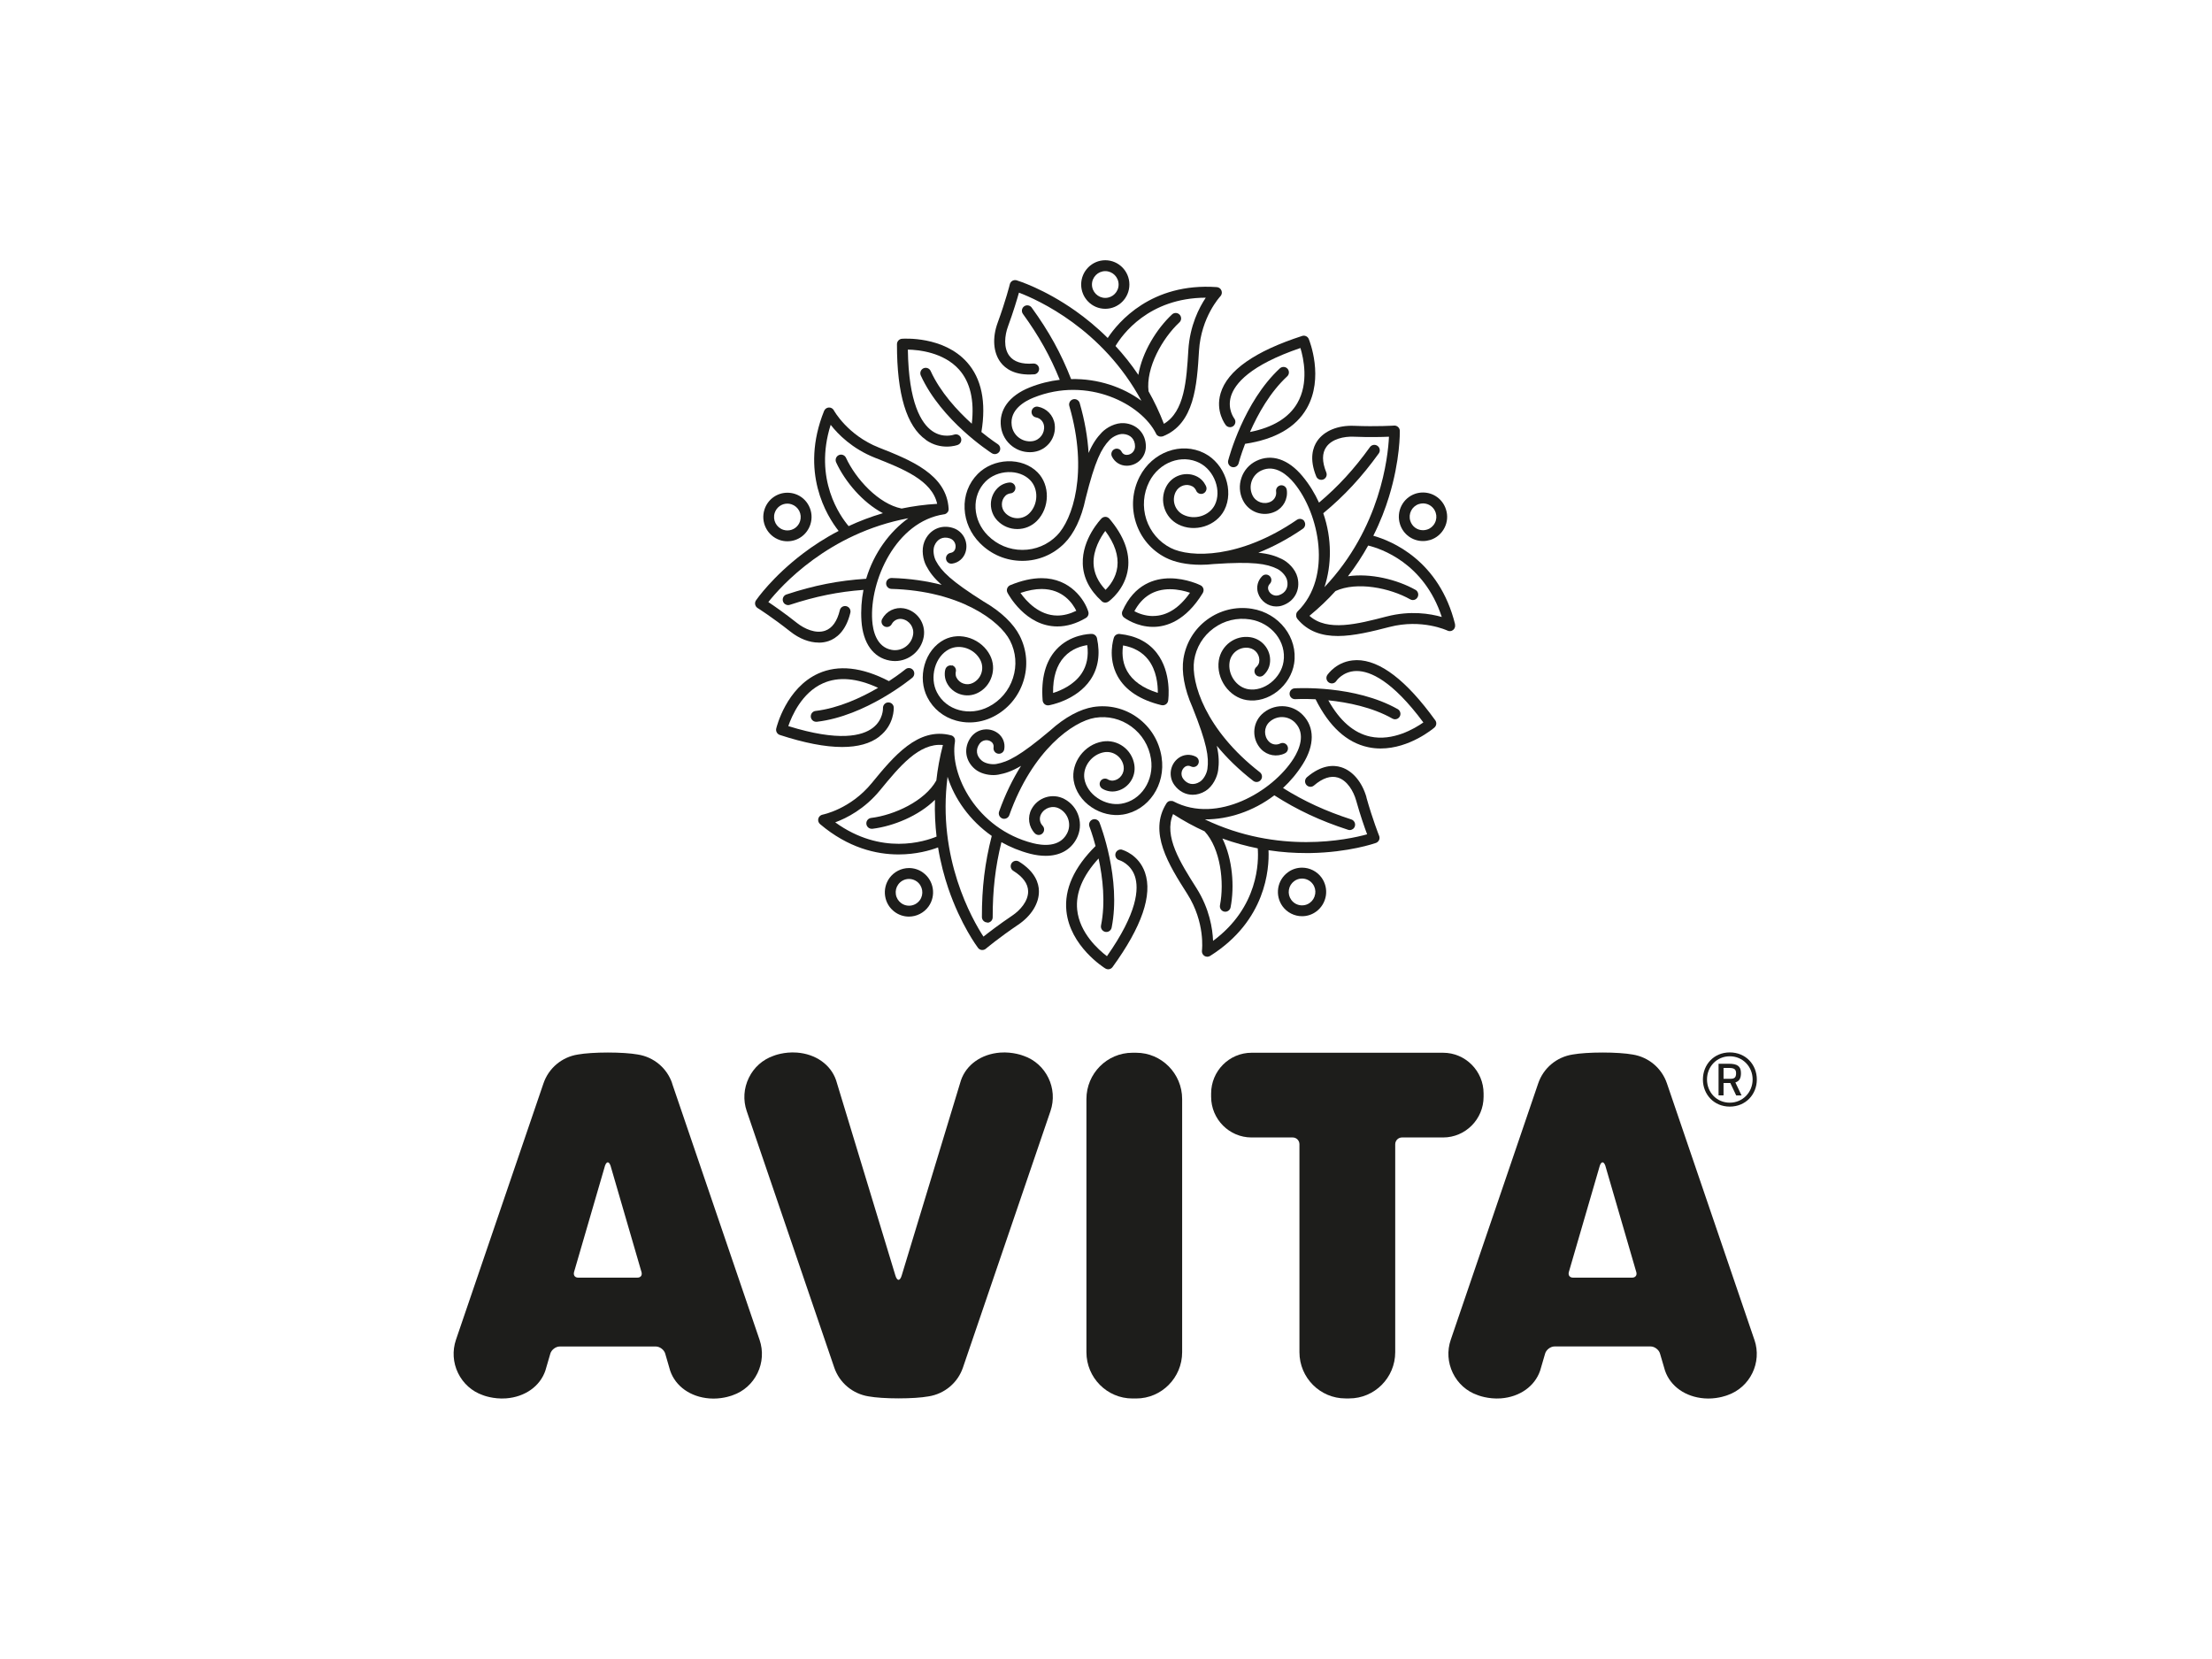
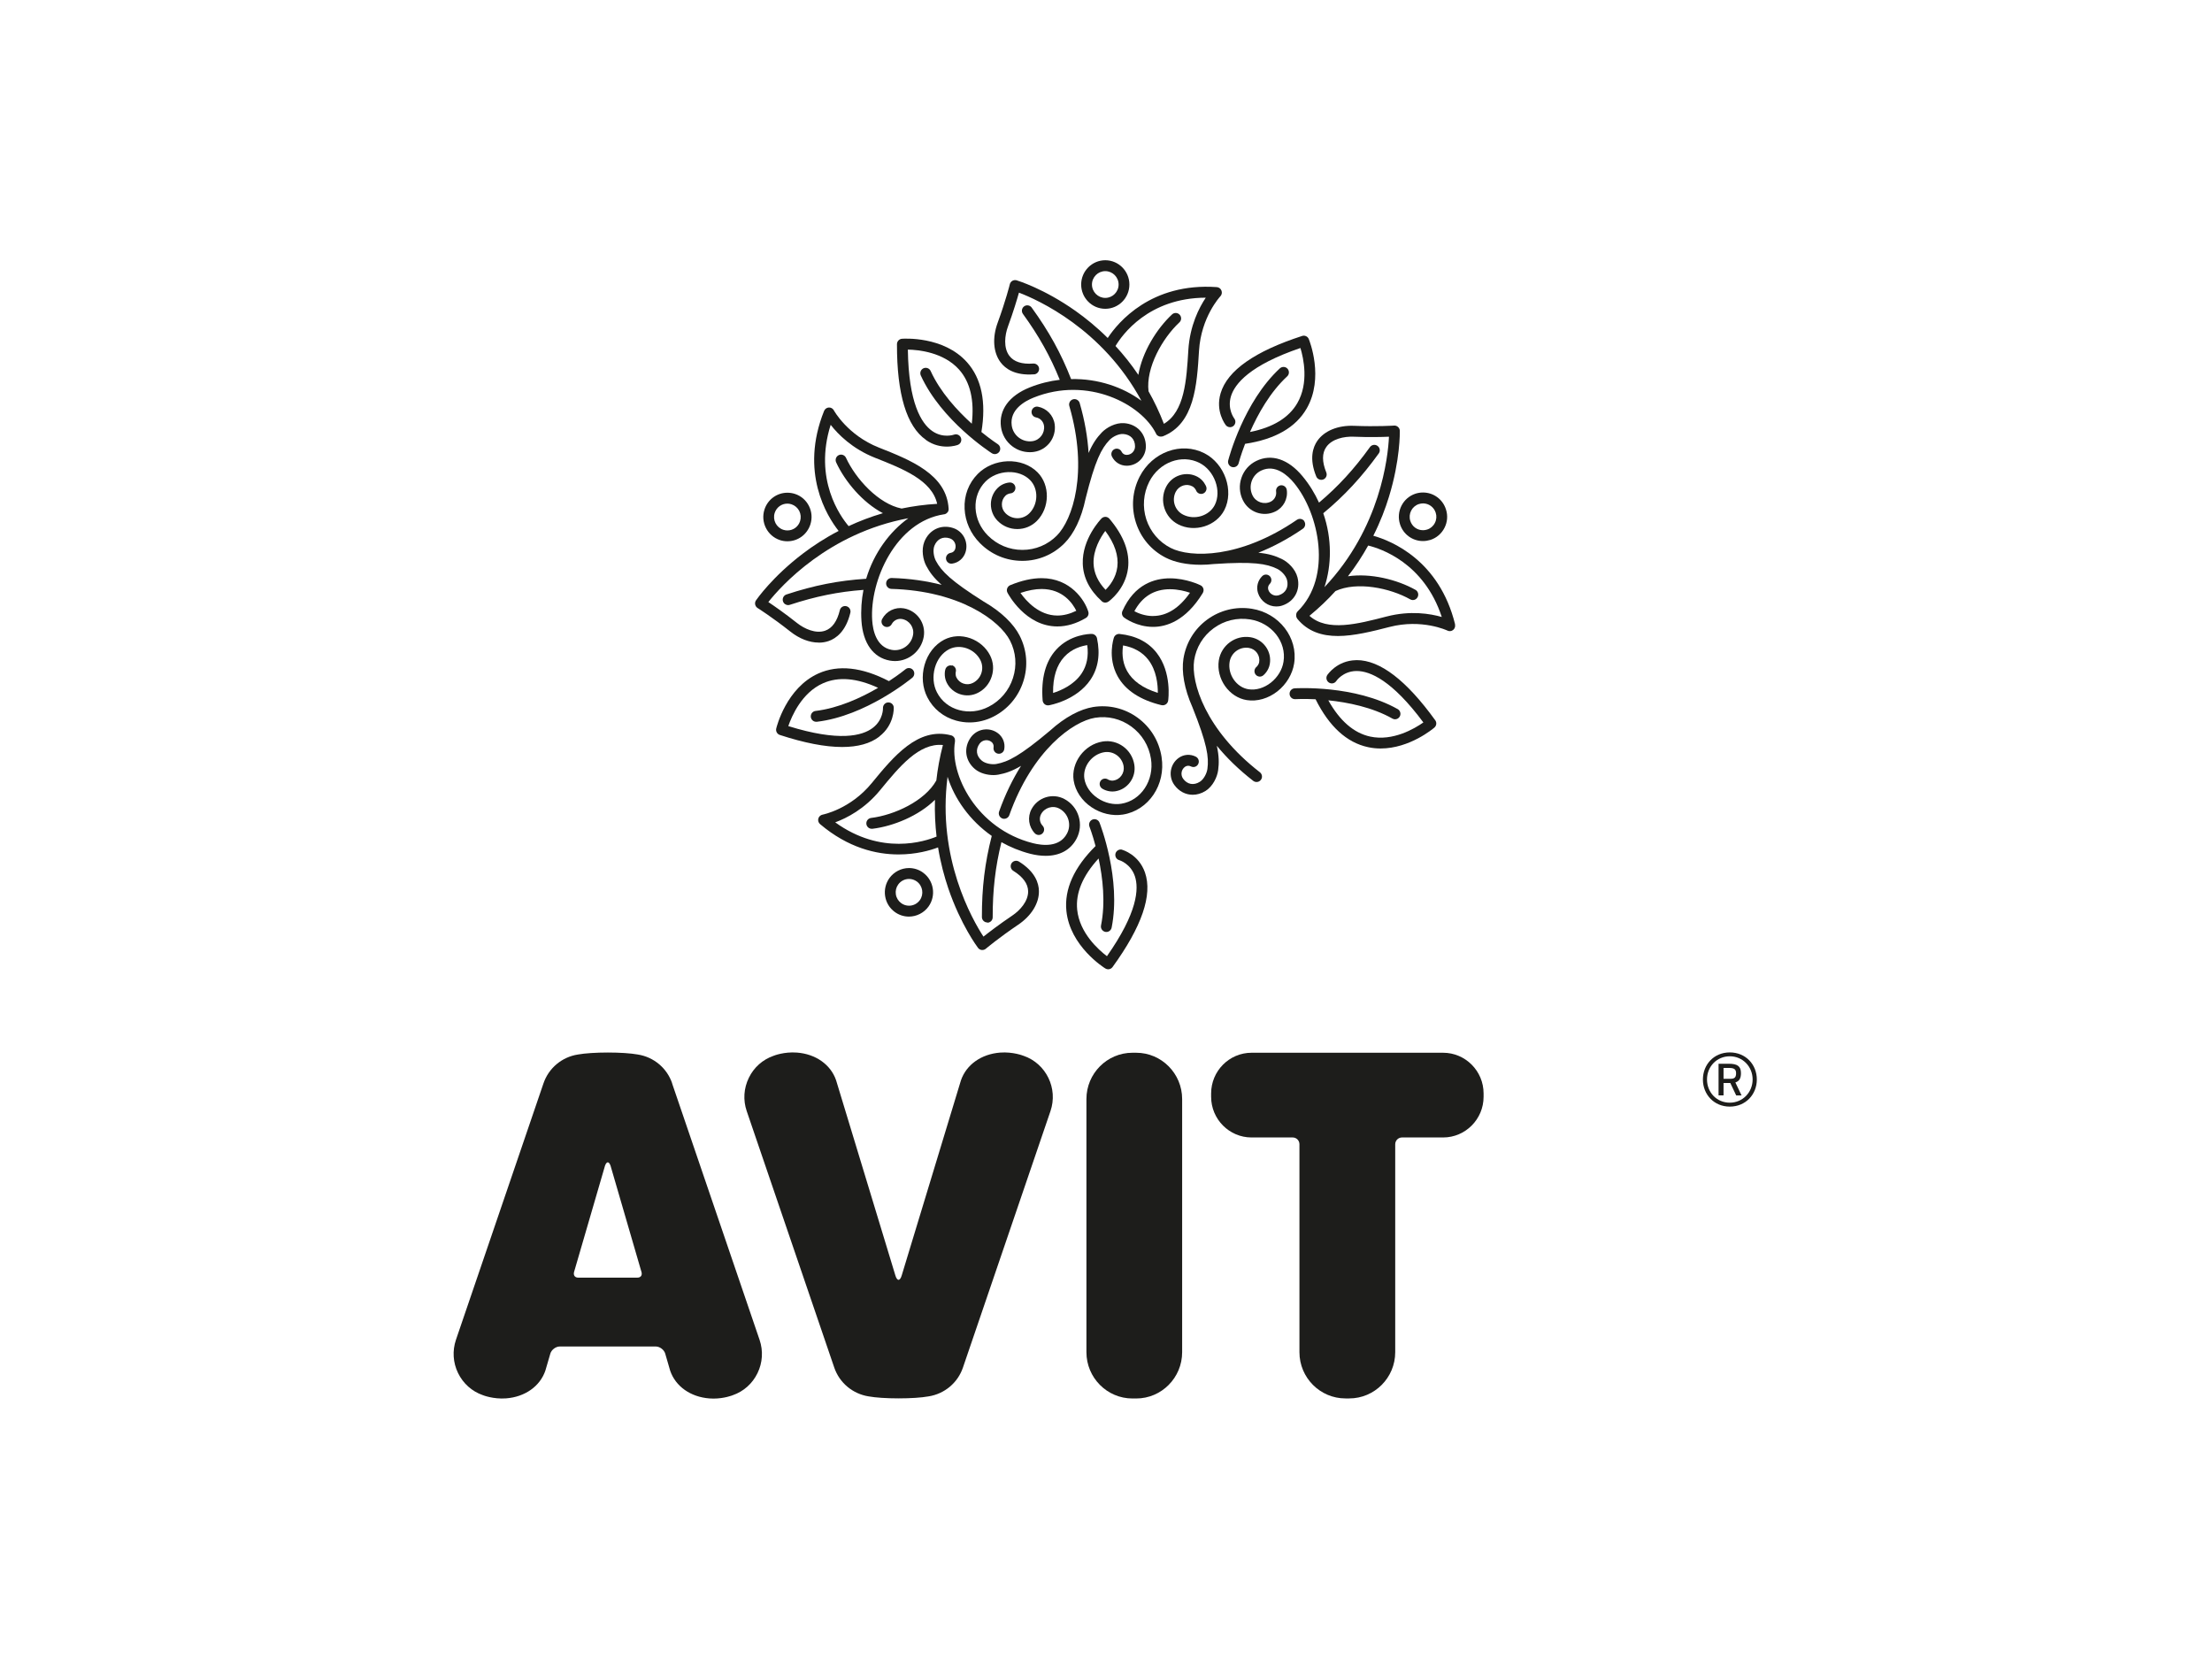
<svg xmlns="http://www.w3.org/2000/svg" id="Layer_1" data-name="Layer 1" viewBox="0 0 400 300">
  <defs>
    <style>
      .cls-1 {
        fill: #1d1d1b;
      }
    </style>
  </defs>
  <path class="cls-1" d="m199.87,96.01c1.7,2.28,2.43,4.47,2.18,6.51-.25,1.99-1.4,3.42-2.13,4.14-1.38-1.45-2.11-3.05-2.17-4.76-.08-2.49,1.25-4.72,2.12-5.89m-.64,12.71c.18.17.42.25.65.25.2,0,.39-.06.56-.18.13-.09,3.05-2.19,3.54-6,.37-2.89-.76-5.91-3.36-8.98-.18-.21-.44-.34-.71-.35-.28,0-.54.1-.73.3-.14.15-3.53,3.69-3.38,8.18.08,2.51,1.24,4.79,3.43,6.77" />
  <path class="cls-1" d="m218.05,53.82c-1.21,1.8-2.89,5.06-3.16,9.49-.33,5.47-.68,11.11-4.42,13.33-.82-2.13-1.76-4.09-2.78-5.89-.51-4.23,2.49-9.57,5.58-12.45.4-.37.42-.99.05-1.39-.37-.4-.99-.42-1.38-.05-2.79,2.6-5.4,6.83-6.09,10.93-1.31-1.95-2.71-3.68-4.13-5.22,1.19-2,5.96-8.71,16.33-8.74m-31.06,13.87c.54-.04.94-.51.91-1.05-.04-.54-.51-.94-1.05-.91-2.06.16-3.52-.32-4.33-1.4-1.08-1.44-.84-3.68-.25-5.29.98-2.68,1.64-4.9,1.99-6.13,3.4,1.29,15.13,6.54,22.14,19.55-3.33-2.47-7.86-4.03-12.71-3.92-1.81-4.65-4.03-8.66-7.13-12.93-.32-.44-.93-.54-1.37-.22-.43.32-.53.93-.21,1.37,2.87,3.95,4.95,7.67,6.66,11.91-1.81.21-3.64.66-5.44,1.38-3.72,1.49-5.61,4.09-5.19,7.14.19,1.4.92,2.65,2.04,3.5.92.7,2.03,1.07,3.17,1.07.24,0,.49-.01.73-.05,2.41-.34,4.1-2.58,3.77-5-.23-1.62-1.45-2.89-3.04-3.18-.53-.09-1.04.26-1.13.8-.09.53.26,1.04.79,1.14.76.13,1.34.74,1.45,1.51.18,1.35-.76,2.6-2.1,2.79-.88.12-1.75-.11-2.46-.65-.71-.54-1.16-1.32-1.28-2.2-.39-2.84,2.32-4.38,3.98-5.04,9.78-3.92,19.48,1.17,22.13,6.54,0,0,0,0,.01.01,0,.01,0,.02.01.04.01.02.03.04.04.06.02.02.02.04.04.06h0s0,0,0,0c.01.02.04.04.05.06.01.02.03.04.05.05,0,0,0,0,.02.01.01.01.03.02.04.03,0,0,0,0,0,0,.02.01.03.03.05.04.02,0,.03.02.04.02.02.01.03.02.05.03.01,0,.02.01.04.02.02.01.05.02.07.03h0s.03.01.04.02c0,0,0,0,.02,0,.03,0,.05.01.08.02.02,0,.04,0,.06.01,0,0,0,0,.01,0,0,0,.02,0,.03,0,.03,0,.06,0,.09,0,0,0,0,0,.01,0h0s.02,0,.03,0c.02,0,.05,0,.08,0,.02,0,.04,0,.07,0,.01,0,.03,0,.04-.01.02,0,.05-.01.07-.02.01,0,.03,0,.04,0,0,0,0,0,.01,0,0,0,0,0,.01,0,5.75-2.26,6.18-9.28,6.56-15.48.37-6.11,3.82-9.81,3.86-9.85.26-.27.34-.68.2-1.03-.13-.36-.46-.6-.84-.63-11.87-.84-17.85,6.36-19.73,9.2-2.01-2-4.01-3.61-5.8-4.88-5.73-4.05-10.48-5.49-10.67-5.55-.26-.08-.53-.04-.77.09-.23.13-.4.36-.46.61,0,.03-.76,3.03-2.2,6.97-1,2.72-.8,5.39.52,7.15.85,1.14,2.59,2.44,6.04,2.18" />
  <path class="cls-1" d="m167.45,79.57c1.35.95,2.71,1.19,3.77,1.19,1.13,0,1.91-.28,1.98-.31.51-.19.76-.76.57-1.27-.19-.51-.75-.77-1.26-.58-.02,0-1.96.72-3.94-.66-1.96-1.37-4.27-5.04-4.4-14.72,1.92.03,6.46.48,9.26,3.61,2.02,2.27,2.79,5.56,2.3,9.79-2.61-2.36-5.68-5.68-7.44-9.53-.22-.5-.8-.71-1.3-.49-.49.23-.7.81-.48,1.3,3.71,8.14,12.49,13.83,12.86,14.07.16.1.35.15.52.15.32,0,.64-.16.83-.45.29-.46.16-1.06-.3-1.36-.03-.02-1.25-.81-2.95-2.19.9-5.43.02-9.68-2.61-12.62-4.25-4.76-11.46-4.26-11.76-4.24-.51.04-.9.47-.9.98-.02,9.04,1.74,14.86,5.24,17.3" />
  <path class="cls-1" d="m199.87,49.03c1.33,0,2.41,1.09,2.41,2.42s-1.08,2.42-2.41,2.42-2.41-1.09-2.41-2.42,1.08-2.42,2.41-2.42m0,6.81c2.41,0,4.36-1.97,4.36-4.39s-1.96-4.39-4.36-4.39-4.36,1.97-4.36,4.39,1.95,4.39,4.36,4.39" />
  <path class="cls-1" d="m182.68,89.22c.54-.02.96-.48.94-1.02-.02-.54-.46-.96-1.01-.95-.13,0-1.27.07-2.18.97-.8.78-1.24,1.83-1.25,2.95,0,1.14.43,2.22,1.24,3.03.94.95,2.2,1.47,3.54,1.47s2.59-.52,3.54-1.47c2.36-2.37,2.41-6.49.12-8.79-1.35-1.36-3.33-2.08-5.44-2-2.05.08-4,.91-5.36,2.28-1.66,1.67-2.51,3.91-2.39,6.32.11,2.32,1.1,4.53,2.79,6.22,2.04,2.06,4.76,3.19,7.64,3.19h.01c2.88,0,5.59-1.13,7.63-3.19,1.66-1.67,3.06-4.46,3.81-8.08,1.73-6.9,2.85-9.04,4.33-10.59.55-.58,1.63-1.14,2.48-1.08,1.31.09,2.13.95,2.13,2.25,0,.84-.68,1.53-1.52,1.53-.39,0-.74-.22-.91-.58-.24-.49-.83-.69-1.31-.45-.48.24-.68.83-.44,1.32.5,1.03,1.53,1.67,2.67,1.67,1.92,0,3.47-1.57,3.47-3.49,0-2.32-1.62-4.05-3.94-4.21-1.57-.11-3.18.8-4.03,1.68-.88.92-1.63,1.96-2.39,3.71-.17-2.79-.68-5.82-1.61-9.03-.15-.52-.7-.82-1.21-.67s-.82.7-.66,1.22c3.49,11.98.57,20.56-2.24,23.4-1.66,1.68-3.88,2.61-6.24,2.61h0c-2.37,0-4.59-.93-6.26-2.61-1.34-1.35-2.13-3.09-2.22-4.93-.09-1.85.55-3.56,1.81-4.83,1.02-1.02,2.49-1.64,4.06-1.7,1.57-.06,3.02.46,3.98,1.43,1.56,1.57,1.51,4.38-.11,6.01-.58.58-1.35.9-2.16.9s-1.58-.32-2.16-.9c-.43-.43-.67-1.01-.66-1.62,0-.6.24-1.15.66-1.56.38-.37.89-.41.89-.41" />
  <path class="cls-1" d="m184.54,107.22c1.37-.47,2.66-.71,3.82-.71,3.85,0,5.62,2.62,6.27,3.94-1.17.57-2.32.86-3.42.86-3.31,0-5.64-2.62-6.67-4.08m6.67,6.05c1.69,0,3.42-.51,5.15-1.53.39-.23.58-.7.44-1.14-.64-2.1-3.24-6.06-8.45-6.06-1.73,0-3.64.43-5.67,1.27-.26.11-.45.32-.55.58-.09.26-.08.55.06.79.13.25,3.25,6.09,9.01,6.09h0Z" />
  <path class="cls-1" d="m150.22,76.83c1.33,1.71,3.9,4.32,8.01,5.95,5.07,2,10.3,4.07,11.24,8.33-2.26.13-4.41.43-6.43.85-4.16-.83-8.28-5.33-10.06-9.18-.23-.49-.81-.71-1.3-.48-.5.23-.7.81-.48,1.31,1.6,3.47,4.8,7.27,8.46,9.19-2.25.66-4.32,1.46-6.2,2.34-1.49-1.75-6.36-8.46-3.25-18.31m-2.14,39.38c.62,0,1.22-.1,1.78-.29,1.34-.47,3.1-1.73,3.92-5.11.13-.52-.19-1.06-.72-1.19-.53-.13-1.06.19-1.18.72-.49,2.02-1.39,3.27-2.66,3.71-1.7.59-3.74-.33-5.08-1.39-2.23-1.77-4.13-3.08-5.19-3.79,2.27-2.86,10.83-12.46,25.32-15.16-3.37,2.42-6.24,6.29-7.63,10.95-4.95.31-9.43,1.19-14.42,2.84-.51.17-.79.73-.62,1.24.13.42.52.68.93.68.1,0,.21-.01.31-.05,4.62-1.52,8.78-2.37,13.31-2.7-.35,1.79-.49,3.68-.36,5.63.27,4.02,2.14,6.63,5.15,7.16.31.05.62.08.92.08,2.5,0,4.73-1.81,5.19-4.38.42-2.41-1.18-4.72-3.58-5.15-1.6-.28-3.18.5-3.94,1.93-.26.48-.07,1.08.41,1.33.47.25,1.07.07,1.32-.41.36-.68,1.12-1.06,1.87-.92,1.34.24,2.23,1.53,1.99,2.87-.32,1.81-2.04,3.03-3.85,2.71-2.81-.5-3.43-3.57-3.54-5.36-.47-7.12,4.25-17.85,13-19.16.01,0,.03,0,.04-.01.02,0,.04,0,.06,0,.02,0,.04-.01.05-.02.02,0,.05-.02.08-.03.02,0,.04-.01.05-.02.01,0,.03-.02.05-.03.02-.01.05-.03.07-.04.01-.01.03-.02.04-.03s.03-.02.04-.04c.02-.02.05-.03.06-.05,0-.01.03-.02.04-.04.01-.01.02-.03.04-.05.01-.02.03-.04.05-.06.01-.02.02-.03.03-.04,0-.02.02-.03.03-.05.01-.03.02-.05.03-.08,0-.01.02-.03.02-.05,0-.02.01-.04.01-.05,0-.02.01-.05.02-.08,0-.02,0-.03.01-.05,0-.02,0-.04,0-.06,0-.03,0-.06,0-.09,0-.01,0-.03,0-.04,0,0,0,0,0-.01,0,0,0,0,0-.01-.37-6.2-6.88-8.77-12.62-11.04-5.66-2.24-8.11-6.68-8.13-6.72-.18-.34-.53-.54-.91-.52-.38.02-.71.26-.86.62-4.45,11.09.52,19.03,2.63,21.7-2.52,1.31-4.65,2.72-6.4,4.05-5.59,4.23-8.42,8.33-8.54,8.5-.15.22-.21.5-.15.76.06.26.21.49.44.63.02.01,2.62,1.65,5.91,4.25,1.65,1.31,3.47,2,5.14,2" />
  <path class="cls-1" d="m159.01,133.18c2.72-2.09,2.61-5.1,2.61-5.23-.02-.54-.48-.96-1.02-.93-.54.02-.95.49-.93,1.03,0,.02.08,2.1-1.84,3.57-1.9,1.45-6.08,2.54-15.28-.32.63-1.83,2.44-6.04,6.27-7.74,2.77-1.24,6.12-.96,9.97.82-3.03,1.77-7.13,3.68-11.31,4.18-.54.06-.92.55-.86,1.09.06.5.48.87.97.87.04,0,.08,0,.12,0,8.84-1.04,16.93-7.7,17.27-7.97.41-.35.47-.97.13-1.39-.35-.42-.96-.48-1.38-.13-.03.02-1.15.95-2.98,2.14-4.86-2.53-9.15-3-12.75-1.39-5.81,2.61-7.56,9.65-7.63,9.95-.12.5.16,1.01.64,1.17,4.44,1.45,8.2,2.18,11.27,2.18,2.84,0,5.09-.62,6.72-1.87" />
  <path class="cls-1" d="m140.09,92.75c.32-1,1.24-1.68,2.29-1.68.25,0,.5.04.74.12.61.2,1.11.63,1.41,1.2.29.58.34,1.23.15,1.85-.32,1.01-1.24,1.68-2.29,1.68-.26,0-.51-.04-.75-.12-1.26-.41-1.96-1.78-1.55-3.05m.95,4.92c.44.14.89.21,1.35.21,1.9,0,3.56-1.22,4.15-3.04.36-1.12.27-2.3-.26-3.35-.53-1.05-1.43-1.82-2.54-2.18-.44-.14-.89-.21-1.35-.21-1.9,0-3.57,1.22-4.15,3.04-.74,2.3.52,4.78,2.81,5.53" />
  <path class="cls-1" d="m172.16,120.36c-.52-.15-1.06.16-1.21.68-.04.12-.33,1.23.24,2.39.49,1,1.35,1.75,2.41,2.1,1.08.36,2.23.27,3.25-.25,1.19-.61,2.07-1.65,2.48-2.94.42-1.28.31-2.64-.3-3.84-.72-1.42-2.03-2.54-3.58-3.09-1.6-.56-3.27-.47-4.7.26-1.7.88-3,2.55-3.57,4.59-.56,1.99-.37,4.11.51,5.83,1.07,2.1,2.93,3.6,5.24,4.23.78.21,1.58.32,2.39.32,1.49,0,2.98-.36,4.36-1.07,2.57-1.32,4.48-3.58,5.37-6.35.89-2.76.65-5.7-.67-8.28-1.07-2.1-3.28-4.3-6.47-6.14-5.99-3.78-7.68-5.51-8.68-7.4-.37-.7-.58-1.91-.26-2.71.49-1.22,1.55-1.74,2.78-1.34.8.26,1.24,1.12.98,1.93-.12.38-.44.64-.83.7-.53.08-.9.58-.83,1.11.08.54.57.91,1.11.83,1.13-.16,2.05-.94,2.41-2.04.59-1.84-.41-3.81-2.24-4.4-2.19-.71-4.33.31-5.2,2.48-.58,1.46-.23,3.29.35,4.37.6,1.13,1.35,2.17,2.78,3.43-2.7-.69-5.72-1.15-9.04-1.24-.53-.01-.99.41-1,.96-.02.54.41.99.95,1.01,12.42.35,19.63,5.78,21.45,9.34,1.08,2.11,1.27,4.51.54,6.77-.73,2.27-2.29,4.12-4.4,5.2-1.69.87-3.59,1.08-5.35.6-1.77-.48-3.2-1.62-4.01-3.22-.66-1.28-.79-2.89-.37-4.41.42-1.52,1.36-2.74,2.58-3.37,1.97-1.01,4.61-.09,5.65,1.96.37.73.44,1.56.19,2.34-.25.78-.79,1.41-1.51,1.78-.54.28-1.16.33-1.74.13-.56-.19-1.01-.58-1.27-1.11-.23-.47-.12-.98-.12-.98.15-.52-.15-1.06-.67-1.21" />
  <path class="cls-1" d="m208.51,111.4c-1.44,0-2.66-.49-3.38-.87,1.41-2.64,3.57-3.98,6.43-3.98,1.44,0,2.76.34,3.63.64-1.96,2.79-4.21,4.2-6.68,4.2m8.99-4.16c.14-.23.18-.52.11-.78-.08-.27-.26-.49-.51-.61-.1-.05-2.56-1.26-5.54-1.26-2.73,0-6.43,1.03-8.59,5.92-.19.42-.06.91.31,1.18.09.07,2.24,1.68,5.23,1.68,2.39,0,5.89-1.06,8.99-6.12" />
  <path class="cls-1" d="m250.75,111.48c-5.28,1.37-10.72,2.78-13.96-.12,1.75-1.44,3.32-2.94,4.71-4.48,3.86-1.78,9.83-.57,13.51,1.5.15.09.31.13.48.13.34,0,.67-.18.85-.51.26-.48.09-1.08-.38-1.34-3.32-1.86-8.13-3.05-12.21-2.45,1.44-1.86,2.64-3.73,3.66-5.56,2.23.54,10.09,3.1,13.31,12.92-2.08-.6-5.68-1.2-9.96-.09m12.37,1.43c-2.86-11.61-11.52-15.11-14.79-16.03,1.28-2.54,2.19-4.95,2.83-7.05,2.06-6.72,1.96-11.71,1.96-11.92,0-.27-.12-.52-.32-.7-.19-.18-.46-.27-.72-.25-.03,0-3.09.21-7.27.04-2.87-.11-5.34.9-6.6,2.71-.81,1.16-1.51,3.23-.2,6.45.2.5.78.74,1.28.54.5-.2.74-.78.53-1.28-.78-1.93-.78-3.47,0-4.58,1.03-1.48,3.22-1.94,4.93-1.87,2.84.11,5.14.06,6.41,0-.17,3.65-1.52,16.49-11.67,27.21,1.31-3.94,1.39-8.76-.21-13.37,3.83-3.17,6.94-6.53,10.03-10.81.32-.44.22-1.05-.22-1.37-.44-.32-1.05-.22-1.37.22-2.85,3.96-5.72,7.1-9.21,10.04-.76-1.66-1.74-3.28-2.99-4.78-2.56-3.09-5.6-4.1-8.35-2.76-1.27.62-2.22,1.69-2.68,3.03-.47,1.34-.38,2.78.24,4.05,1.06,2.2,3.7,3.13,5.89,2.06,1.46-.71,2.29-2.28,2.06-3.89-.07-.54-.57-.91-1.1-.84-.53.08-.91.57-.83,1.11.11.76-.29,1.51-.98,1.85-1.22.59-2.7.08-3.29-1.15-.39-.8-.44-1.71-.15-2.55.29-.84.89-1.52,1.69-1.91,2.57-1.25,4.86.87,5.99,2.25,4.53,5.49,6.97,16.96.64,23.19,0,0-.01.02-.02.03-.01.01-.03.03-.04.04-.01.01-.02.03-.04.05,0,.02-.02.04-.04.06,0,.01-.02.03-.03.05,0,.02-.01.04-.02.05,0,.02-.02.05-.03.08,0,.01,0,.03-.02.05,0,.02,0,.04-.01.06,0,.02-.01.05-.01.08,0,.01,0,.03,0,.05,0,.02,0,.04,0,.06,0,.02,0,.05,0,.08,0,.02,0,.04,0,.05,0,.02,0,.04,0,.05,0,.03,0,.06.01.08,0,.02,0,.04,0,.05,0,.02.01.03.02.05,0,.03.02.05.03.08,0,.01.01.03.02.05.01.02.02.03.03.05.01.03.03.05.05.08,0,.01.01.02.02.04,0,0,0,0,0,0,0,0,0,0,0,.01,1.92,2.36,4.52,3.13,7.37,3.13s6.24-.84,9.29-1.63c5.89-1.53,10.46.63,10.5.65.34.17.75.12,1.04-.12.29-.24.42-.63.33-1" />
  <path class="cls-1" d="m221.66,76.88c.34.42.95.49,1.37.16.42-.34.49-.96.15-1.38,0-.02-1.28-1.66-.59-3.98.69-2.29,3.45-5.65,12.57-8.75.56,1.85,1.55,6.31-.56,9.96-1.52,2.64-4.4,4.4-8.56,5.23,1.42-3.23,3.62-7.19,6.72-10.06.4-.36.42-.99.06-1.39-.36-.4-.98-.42-1.38-.06-6.55,6.06-9.23,16.22-9.34,16.65-.14.53.18,1.06.7,1.2.08.02.16.03.24.03.44,0,.83-.29.95-.74,0-.04.38-1.45,1.16-3.49,5.42-.82,9.17-2.96,11.14-6.39,3.19-5.54.5-12.27.38-12.56-.19-.47-.72-.72-1.2-.56-8.56,2.77-13.52,6.25-14.74,10.35-.99,3.3.85,5.67.93,5.77" />
  <path class="cls-1" d="m256.59,91.15c.24-.08.49-.12.74-.12,1.05,0,1.97.68,2.29,1.68.2.61.15,1.27-.15,1.85-.29.58-.79,1.01-1.4,1.2-.24.08-.5.12-.75.12-1.05,0-1.97-.67-2.29-1.68-.41-1.27.28-2.64,1.55-3.05m-3.41,3.66c.58,1.81,2.25,3.03,4.15,3.03.46,0,.91-.08,1.35-.21,1.11-.36,2.01-1.14,2.54-2.18s.63-2.23.26-3.35c-.58-1.82-2.25-3.04-4.15-3.04-.45,0-.91.07-1.35.21-2.29.75-3.55,3.23-2.8,5.53" />
  <path class="cls-1" d="m235.88,94.26c-.31-.45-.91-.57-1.36-.26-10.26,7.04-19.27,6.9-22.83,5.08-2.1-1.07-3.66-2.91-4.4-5.16-.73-2.27-.54-4.68.53-6.81,1.79-3.53,5.88-5.05,9.11-3.39,2.69,1.38,4.02,5.07,2.74,7.6-1.01,1.98-3.68,2.79-5.73,1.74-1.5-.76-2.1-2.62-1.33-4.12.28-.55.76-.95,1.34-1.14.56-.18,1.16-.13,1.67.15.47.25.66.72.66.72.19.51.75.77,1.25.59.51-.19.77-.75.59-1.26-.05-.12-.46-1.19-1.59-1.79-.98-.52-2.11-.62-3.18-.28-1.09.34-1.97,1.1-2.49,2.12-1.25,2.47-.27,5.51,2.19,6.77,2.97,1.53,6.88.31,8.36-2.6,1.77-3.49.06-8.37-3.6-10.25-4.19-2.15-9.46-.24-11.74,4.25-1.32,2.59-1.54,5.54-.65,8.31.89,2.76,2.8,5,5.37,6.31,1.6.82,3.78,1.29,6.35,1.29.77,0,1.57-.05,2.4-.14h.02c7.09-.48,9.47-.06,11.39.87.72.35,1.58,1.2,1.79,2.04.32,1.28-.25,2.33-1.47,2.73-.8.26-1.66-.18-1.92-.98-.12-.37-.02-.78.26-1.06.39-.38.39-1,.02-1.39-.38-.39-1-.4-1.38-.02-.82.8-1.11,1.98-.76,3.07.48,1.47,1.84,2.42,3.31,2.42.35,0,.72-.05,1.07-.17,2.19-.72,3.33-2.8,2.76-5.08-.38-1.53-1.73-2.8-2.83-3.33-1.14-.56-2.36-.96-4.25-1.14,2.59-1.03,5.3-2.45,8.04-4.33.45-.31.56-.92.26-1.36" />
  <path class="cls-1" d="m203.09,116.71c1.96.36,3.49,1.22,4.54,2.57,1.53,1.96,1.75,4.55,1.74,6.01-2.71-.84-4.58-2.18-5.57-3.97-.97-1.76-.87-3.6-.71-4.61m6.95,10.8c.08.02.16.03.23.03.19,0,.39-.06.55-.17.23-.16.38-.4.42-.67.03-.2.69-5.07-2.06-8.62-1.53-1.98-3.8-3.14-6.73-3.44-.45-.04-.88.23-1.02.66-.05.15-1.19,3.58.65,6.95,1.39,2.55,4.08,4.33,7.97,5.27" />
-   <path class="cls-1" d="m219.36,170.15c-.08-2.17-.63-5.81-3-9.55-2.93-4.62-5.96-9.39-4.23-13.39,1.91,1.23,3.81,2.26,5.7,3.12,2.89,3.13,3.59,9.21,2.78,13.37-.1.53.25,1.05.77,1.15.06.01.13.02.19.02.46,0,.87-.33.96-.8.73-3.76.36-8.72-1.48-12.44,2.2.8,4.35,1.37,6.39,1.78.18,2.3.2,10.61-8.08,16.73m27.75-25.94c-.79-2.78-2.51-4.83-4.61-5.47-1.35-.42-3.52-.44-6.16,1.81-.41.35-.46.97-.11,1.39.35.41.97.47,1.38.11,1.57-1.35,3.03-1.82,4.32-1.43,1.71.53,2.83,2.48,3.3,4.13.77,2.75,1.54,4.94,1.99,6.13-3.51.97-16.04,3.68-29.35-2.7.04,0,.08,0,.12,0,4.11,0,8.63-1.44,12.45-4.35,4.19,2.68,8.33,4.61,13.33,6.23.1.03.2.05.3.05.41,0,.8-.26.93-.68.16-.52-.12-1.07-.64-1.24-4.63-1.5-8.49-3.27-12.35-5.68,1.33-1.24,2.55-2.68,3.59-4.34,2.13-3.4,2.14-6.63.02-8.84-.98-1.02-2.29-1.6-3.7-1.62-1.39-.02-2.74.5-3.76,1.48-1.75,1.7-1.8,4.51-.12,6.28,1.13,1.18,2.87,1.48,4.32.76.49-.24.68-.83.45-1.32-.24-.49-.82-.69-1.31-.45-.69.34-1.52.19-2.05-.36-.94-.98-.91-2.55.06-3.49.64-.62,1.49-.95,2.37-.93.89.02,1.71.38,2.33,1.02,1.98,2.07.68,4.92-.26,6.43-3.79,6.04-13.88,11.93-21.72,7.81-.01,0-.03-.01-.04-.02-.02,0-.03-.01-.05-.02-.02,0-.04-.01-.06-.02-.02-.01-.05-.02-.08-.02-.02,0-.03,0-.05-.01-.02,0-.04,0-.06,0-.03,0-.06,0-.08,0-.02,0-.03,0-.05,0s-.04,0-.05,0c-.03,0-.06,0-.09,0-.01,0-.03,0-.05,0-.02,0-.04,0-.06.01-.02,0-.05.02-.08.03-.01,0-.03,0-.05.01-.01,0-.03.02-.05.02-.03.01-.05.02-.08.04-.01,0-.03.02-.04.03-.01,0-.03.02-.04.03-.02.02-.05.04-.07.06,0,.01-.02.02-.03.04-.01.01-.03.02-.04.04-.02.02-.04.05-.06.07,0,.01-.02.02-.03.03,0,0,0,0,0,0,0,0,0,0,0,.01-3.33,5.23.43,11.16,3.76,16.39,3.28,5.16,2.66,10.19,2.65,10.24-.05.38.12.75.43.96.16.1.35.16.53.16s.36-.05.52-.15c10.08-6.34,10.71-15.7,10.56-19.11,2.49.38,4.78.51,6.8.51.25,0,.5,0,.74,0,7-.12,11.68-1.76,11.88-1.83.25-.09.45-.28.57-.52.11-.25.11-.52.01-.77-.01-.03-1.16-2.89-2.3-6.94" />
  <path class="cls-1" d="m245.35,119.38c-.05,0-.11,0-.16,0-3.42.08-5.09,2.58-5.17,2.68-.3.45-.17,1.06.28,1.36.45.3,1.06.17,1.35-.28,0-.01,1.17-1.74,3.57-1.8.03,0,.07,0,.12,0,2.4,0,6.38,1.67,12.05,9.3-1.58,1.11-5.51,3.44-9.6,2.56-2.97-.64-5.51-2.84-7.59-6.56,3.49.36,7.92,1.23,11.59,3.3.15.09.32.13.48.13.34,0,.67-.18.85-.5.26-.47.1-1.07-.37-1.34-7.77-4.38-18.2-3.78-18.64-3.76-.53.03-.95.5-.91,1.04.03.54.49.95,1.03.92.04,0,1.49-.09,3.67.02,2.45,4.92,5.64,7.84,9.49,8.66.77.17,1.53.24,2.28.24,5.24,0,9.5-3.6,9.71-3.78.39-.34.46-.91.16-1.32-5.21-7.22-9.98-10.88-14.21-10.88" />
-   <path class="cls-1" d="m237.82,161.68c-.1.64-.44,1.2-.96,1.58-.42.31-.9.46-1.41.46-.77,0-1.5-.37-1.95-1-.38-.52-.53-1.16-.43-1.8.1-.64.44-1.2.96-1.58.41-.31.9-.47,1.42-.47.76,0,1.5.37,1.95,1,.38.52.53,1.16.43,1.8m-2.38-4.77c-.93,0-1.82.29-2.57.85-.94.69-1.56,1.71-1.74,2.86-.18,1.16.1,2.32.78,3.27.82,1.13,2.14,1.8,3.53,1.8.93,0,1.81-.29,2.56-.84.94-.69,1.56-1.71,1.75-2.87.18-1.16-.1-2.32-.78-3.27-.82-1.13-2.14-1.8-3.53-1.8" />
  <path class="cls-1" d="m227.22,120.59c-.42.34-.5.95-.17,1.38.33.43.95.51,1.37.17.1-.08.99-.81,1.2-2.07.19-1.1-.07-2.21-.72-3.12-.67-.93-1.65-1.54-2.78-1.72-2.72-.43-5.29,1.45-5.72,4.19-.51,3.32,1.84,6.67,5.05,7.18,1.88.3,3.91-.29,5.57-1.6,1.61-1.28,2.7-3.11,3-5.02.73-4.67-2.71-9.12-7.66-9.9-2.86-.45-5.72.25-8.06,1.96-2.33,1.71-3.85,4.23-4.3,7.09-.36,2.33.14,5.41,1.64,8.78,2.64,6.6,2.99,9,2.7,11.12-.1.79-.65,1.89-1.37,2.34-1.11.7-2.27.49-3.03-.56-.49-.68-.34-1.64.33-2.14.32-.23.73-.26,1.08-.08.48.25,1.07.07,1.32-.42.25-.48.07-1.07-.41-1.33-1.02-.53-2.22-.44-3.14.23-1.55,1.13-1.89,3.32-.76,4.88.84,1.16,2.05,1.77,3.32,1.77.77,0,1.58-.23,2.33-.7,1.33-.84,2.11-2.53,2.27-3.74.17-1.27.17-2.55-.24-4.42,1.77,2.16,3.96,4.31,6.59,6.35.18.13.39.2.6.2.29,0,.58-.13.77-.38.34-.43.25-1.04-.17-1.38-9.84-7.62-12.5-16.28-11.89-20.24.36-2.34,1.61-4.4,3.52-5.8,1.91-1.41,4.26-1.97,6.6-1.6,3.9.61,6.61,4.05,6.04,7.65-.22,1.43-1.05,2.8-2.28,3.78-1.23.97-2.71,1.41-4.05,1.2-2.18-.34-3.78-2.65-3.42-4.93.26-1.67,1.83-2.81,3.48-2.55.61.1,1.14.42,1.49.92.34.49.48,1.07.38,1.65-.09.52-.48.86-.48.86" />
  <path class="cls-1" d="m192.45,118.78c1.37-1.49,3.15-1.97,4.16-2.12.27,2-.08,3.72-1.03,5.14-1.39,2.07-3.77,3.08-5.15,3.51-.04-2.84.64-5.03,2.02-6.53m-3.55,8.56c.17.14.38.21.6.21.06,0,.11,0,.17-.01.2-.03,5.01-.9,7.52-4.62,1.4-2.08,1.8-4.61,1.18-7.51-.1-.45-.51-.78-.97-.78-.38,0-3.86.08-6.38,2.82-1.95,2.12-2.79,5.22-2.48,9.2.02.27.16.53.37.7" />
  <path class="cls-1" d="m202.92,153.65c-.51-.14-1.05.16-1.2.68-.14.52.15,1.07.67,1.21.08.02,2.05.63,2.83,2.9.76,2.27.48,6.6-5.05,14.47-1.54-1.17-4.95-4.21-5.38-8.39-.31-3.03.99-6.15,3.87-9.28.74,3.45,1.28,7.95.44,12.11-.11.53.24,1.05.77,1.16.07.01.13.02.19.02.46,0,.86-.32.96-.79,1.75-8.78-2.03-18.57-2.19-18.98-.2-.51-.77-.76-1.27-.56-.5.2-.75.77-.55,1.28.01.04.54,1.39,1.1,3.51-3.9,3.87-5.68,7.82-5.27,11.76.66,6.36,6.78,10.22,7.04,10.38.16.1.34.15.51.15.3,0,.6-.14.79-.4,5.3-7.3,7.27-13.05,5.87-17.1-1.13-3.25-4.01-4.08-4.13-4.11" />
  <path class="cls-1" d="m166.33,162.78c-.45.63-1.18,1-1.95,1-.51,0-1-.16-1.41-.46-.52-.38-.87-.94-.97-1.58-.1-.64.05-1.28.43-1.8.45-.63,1.18-1,1.95-1,.51,0,.99.16,1.41.46,1.07.79,1.32,2.3.54,3.39m.61-4.98c-.75-.55-1.64-.84-2.56-.84-1.4,0-2.72.68-3.54,1.81-.68.95-.96,2.11-.78,3.27.18,1.16.8,2.17,1.74,2.86.75.55,1.64.84,2.56.84,1.39,0,2.72-.68,3.54-1.81,1.41-1.96.98-4.71-.97-6.13" />
  <path class="cls-1" d="m210.05,136.89c-.45-2.88-1.99-5.4-4.34-7.11-2.34-1.7-5.19-2.38-8.03-1.93-2.32.38-5.08,1.8-7.81,4.28-5.43,4.57-7.6,5.64-9.69,6.02-.78.14-1.98-.05-2.64-.6-1.01-.84-1.16-2.03-.4-3.07.49-.68,1.45-.84,2.12-.34.32.23.47.62.41,1.01-.09.54.26,1.04.8,1.14.53.09,1.04-.27,1.13-.8.2-1.13-.26-2.26-1.18-2.93-1.55-1.13-3.73-.79-4.86.77-1.35,1.87-1.05,4.24.74,5.74.93.78,2.25,1.09,3.35,1.09.32,0,.62-.03.89-.08,1.25-.23,2.46-.62,4.1-1.59-1.49,2.36-2.85,5.11-3.97,8.26-.18.51.08,1.07.59,1.26.11.04.22.06.33.06.4,0,.78-.25.92-.65,4.18-11.76,11.55-16.98,15.49-17.62,2.33-.38,4.66.18,6.58,1.58,1.92,1.4,3.18,3.47,3.55,5.82.62,3.91-1.79,7.57-5.37,8.14-1.42.23-2.98-.14-4.28-1.02-1.3-.87-2.17-2.15-2.39-3.5-.34-2.19,1.34-4.43,3.61-4.8,1.66-.26,3.22.88,3.49,2.55.09.61-.05,1.21-.42,1.71-.35.48-.86.79-1.44.87-.52.08-.96-.19-.96-.19-.45-.3-1.06-.18-1.35.26-.3.45-.18,1.06.27,1.37.1.07,1.07.69,2.33.51,1.1-.16,2.07-.75,2.73-1.65.68-.92.95-2.05.77-3.18-.44-2.74-3-4.62-5.73-4.18-3.3.53-5.74,3.82-5.24,7.05.3,1.89,1.48,3.66,3.23,4.83,1.7,1.15,3.77,1.63,5.67,1.33,4.65-.74,7.79-5.4,7-10.39" />
  <path class="cls-1" d="m151.05,148.7c2.03-.75,5.3-2.39,8.1-5.81,3.47-4.23,7.04-8.59,11.36-8.17-.58,2.2-.96,4.34-1.19,6.41-2.07,3.72-7.61,6.27-11.8,6.78-.54.07-.92.56-.85,1.1.06.5.48.86.97.86.04,0,.08,0,.12,0,3.78-.46,8.37-2.34,11.31-5.24-.07,2.35.05,4.58.29,6.65-2.12.88-9.97,3.46-18.32-2.57m27.5,18.14h0c.54,0,.98-.44.97-.99-.01-4.89.48-9.13,1.58-13.57,1.58.89,3.32,1.61,5.21,2.1.99.25,1.92.37,2.79.37,2.54,0,4.51-1.06,5.58-3.09.66-1.25.8-2.68.39-4.04-.41-1.35-1.32-2.46-2.56-3.13-2.15-1.16-4.82-.33-5.97,1.82-.77,1.44-.52,3.2.6,4.37.38.39,1,.4,1.38.02.39-.37.4-1,.03-1.39-.54-.56-.65-1.39-.29-2.08.64-1.2,2.13-1.66,3.33-1.01.78.42,1.35,1.12,1.61,1.97.26.85.17,1.76-.25,2.54-1.34,2.53-4.44,2.17-6.17,1.73-10.2-2.6-15.08-12.45-14.08-18.37v-.04s0-.04,0-.06c0-.02,0-.04,0-.06,0-.03,0-.05,0-.08,0-.02,0-.04,0-.06s0-.04-.01-.06c0-.02,0-.05-.02-.08,0-.01,0-.03,0-.05,0-.02-.01-.03-.02-.05-.01-.03-.02-.05-.03-.08,0-.02-.01-.03-.02-.04,0-.02-.02-.03-.04-.05,0-.02-.03-.04-.04-.07,0-.01-.02-.03-.03-.04-.02-.01-.03-.03-.04-.04-.02-.02-.04-.04-.06-.06-.01-.01-.03-.02-.04-.03-.01-.01-.03-.02-.05-.04-.02-.01-.04-.03-.07-.04-.01,0-.03-.02-.04-.03-.02,0-.04-.01-.05-.02-.03-.01-.06-.02-.09-.03-.01,0-.02,0-.04-.02h-.01s0,0-.01,0c-5.98-1.57-10.42,3.86-14.35,8.65-3.87,4.72-8.82,5.68-8.87,5.69-.38.07-.68.35-.78.71-.1.37.02.76.32,1.01,5.08,4.3,10.15,5.48,14.19,5.48,3.2,0,5.74-.74,7.14-1.27.46,2.81,1.14,5.3,1.84,7.37,2.27,6.66,5.27,10.63,5.39,10.8.16.21.4.35.67.38.04,0,.07,0,.11,0,.23,0,.45-.08.63-.23.02-.02,2.38-2,5.85-4.34,2.39-1.61,3.79-3.89,3.75-6.09-.02-1.42-.67-3.5-3.61-5.33-.46-.28-1.06-.14-1.35.32-.28.46-.14,1.07.32,1.35,1.76,1.09,2.66,2.34,2.69,3.69.03,1.81-1.47,3.47-2.89,4.42-2.36,1.59-4.19,3-5.19,3.79-2-3.06-8.41-14.23-6.49-28.9,1.25,3.97,4.01,7.91,7.99,10.69-1.24,4.83-1.8,9.38-1.78,14.67,0,.54.44.98.98.98" />
  <path class="cls-1" d="m311.67,195.08h1.25c.71,0,1.02-.23,1.02-1s-.41-.96-1.28-.96h-.99v1.96Zm1.24.76h-1.24v2.24h-.9v-5.72h1.87c1.53,0,2.18.45,2.18,1.69,0,.87-.24,1.44-1.01,1.69l1.12,2.35h-.97l-1.06-2.24Zm-.11,3.56c2.35,0,4.13-1.89,4.13-4.2s-1.78-4.19-4.13-4.19-4.12,1.86-4.12,4.19,1.75,4.2,4.12,4.2m0-9.09c2.88,0,4.89,2.19,4.89,4.9s-2.03,4.9-4.89,4.9-4.86-2.2-4.86-4.9,1.98-4.9,4.86-4.9" />
-   <path class="cls-1" d="m295.8,230.75c-.14.19-.38.29-.68.29h-10.65c-.3,0-.54-.11-.68-.29-.14-.19-.17-.45-.09-.74l5.6-19.23c.28-.79.7-.79.99,0l5.6,19.24c.09.29.05.55-.09.74m21.45,11.52l-15.82-46.38c-.94-2.76-3.33-4.76-6.21-5.21-1.28-.23-3.26-.36-5.42-.36s-4.15.13-5.42.36c-2.9.45-5.28,2.45-6.22,5.21l-15.82,46.38c-.68,1.98-.54,4.11.38,6.01.92,1.89,2.51,3.31,4.46,3.98.07.03,1.91.77,4.23.6,3.41-.26,6.13-2.18,7.1-5.03l.9-3.08c.2-.69.98-1.28,1.7-1.28h17.37c.72,0,1.5.59,1.7,1.28l.91,3.1c.97,2.83,3.69,4.75,7.1,5.01.24.02.48.03.71.03,1.98,0,3.46-.6,3.49-.61,4.08-1.41,6.27-5.9,4.87-10" />
  <path class="cls-1" d="m115.92,230.75c-.14.19-.38.29-.69.29h-10.65c-.3,0-.54-.1-.68-.29-.14-.19-.17-.45-.09-.74l5.6-19.23c.29-.79.7-.79.99,0l5.6,19.24c.09.29.05.55-.08.74m5.63-34.86c-.94-2.76-3.33-4.76-6.21-5.21-1.28-.23-3.25-.36-5.42-.36s-4.14.13-5.42.36c-2.89.45-5.28,2.45-6.22,5.21l-15.83,46.38c-.67,1.98-.54,4.12.38,6.01.92,1.89,2.51,3.31,4.46,3.99.07.03,1.91.76,4.23.59,3.41-.26,6.13-2.18,7.1-5.02l.9-3.08c.2-.69.98-1.28,1.7-1.28h17.37c.72,0,1.5.59,1.7,1.28l.9,3.1c.97,2.83,3.68,4.75,7.09,5.01.24.02.48.03.72.03,1.98,0,3.45-.59,3.5-.61,1.97-.68,3.56-2.1,4.48-3.99.92-1.89,1.05-4.03.38-6.01l-15.82-46.38Z" />
  <path class="cls-1" d="m185.1,190.93c-.07-.03-1.9-.76-4.23-.59-3.41.26-6.12,2.17-7.1,5.02l-10.7,35.24c-.32,1.11-.85,1.11-1.17,0l-10.71-35.26c-.97-2.83-3.69-4.75-7.09-5-2.32-.18-4.17.56-4.21.58-1.97.68-3.57,2.1-4.48,3.99-.92,1.89-1.06,4.03-.38,6.01l15.83,46.38c.94,2.76,3.33,4.75,6.21,5.21,1.28.23,3.26.36,5.43.36s4.14-.13,5.41-.36c2.89-.45,5.28-2.45,6.22-5.21l15.83-46.38c1.4-4.1-.79-8.59-4.85-9.99" />
  <path class="cls-1" d="m205.46,190.37h-.68c-4.58,0-8.32,3.75-8.32,8.37v45.78c0,4.61,3.73,8.37,8.32,8.37h.68c4.58,0,8.31-3.75,8.31-8.37v-45.78c0-4.61-3.73-8.37-8.31-8.37" />
  <path class="cls-1" d="m268.28,198.33v-.6c0-4.06-3.29-7.36-7.32-7.36h-34.64c-4.03,0-7.31,3.3-7.31,7.36v.6c0,4.06,3.28,7.36,7.31,7.36h7.45c.67,0,1.21.55,1.21,1.22v37.61c0,4.61,3.73,8.36,8.32,8.36h.68c4.59,0,8.32-3.75,8.32-8.36v-37.6c0-.68.55-1.23,1.22-1.23h7.44c4.03,0,7.32-3.3,7.32-7.36" />
</svg>